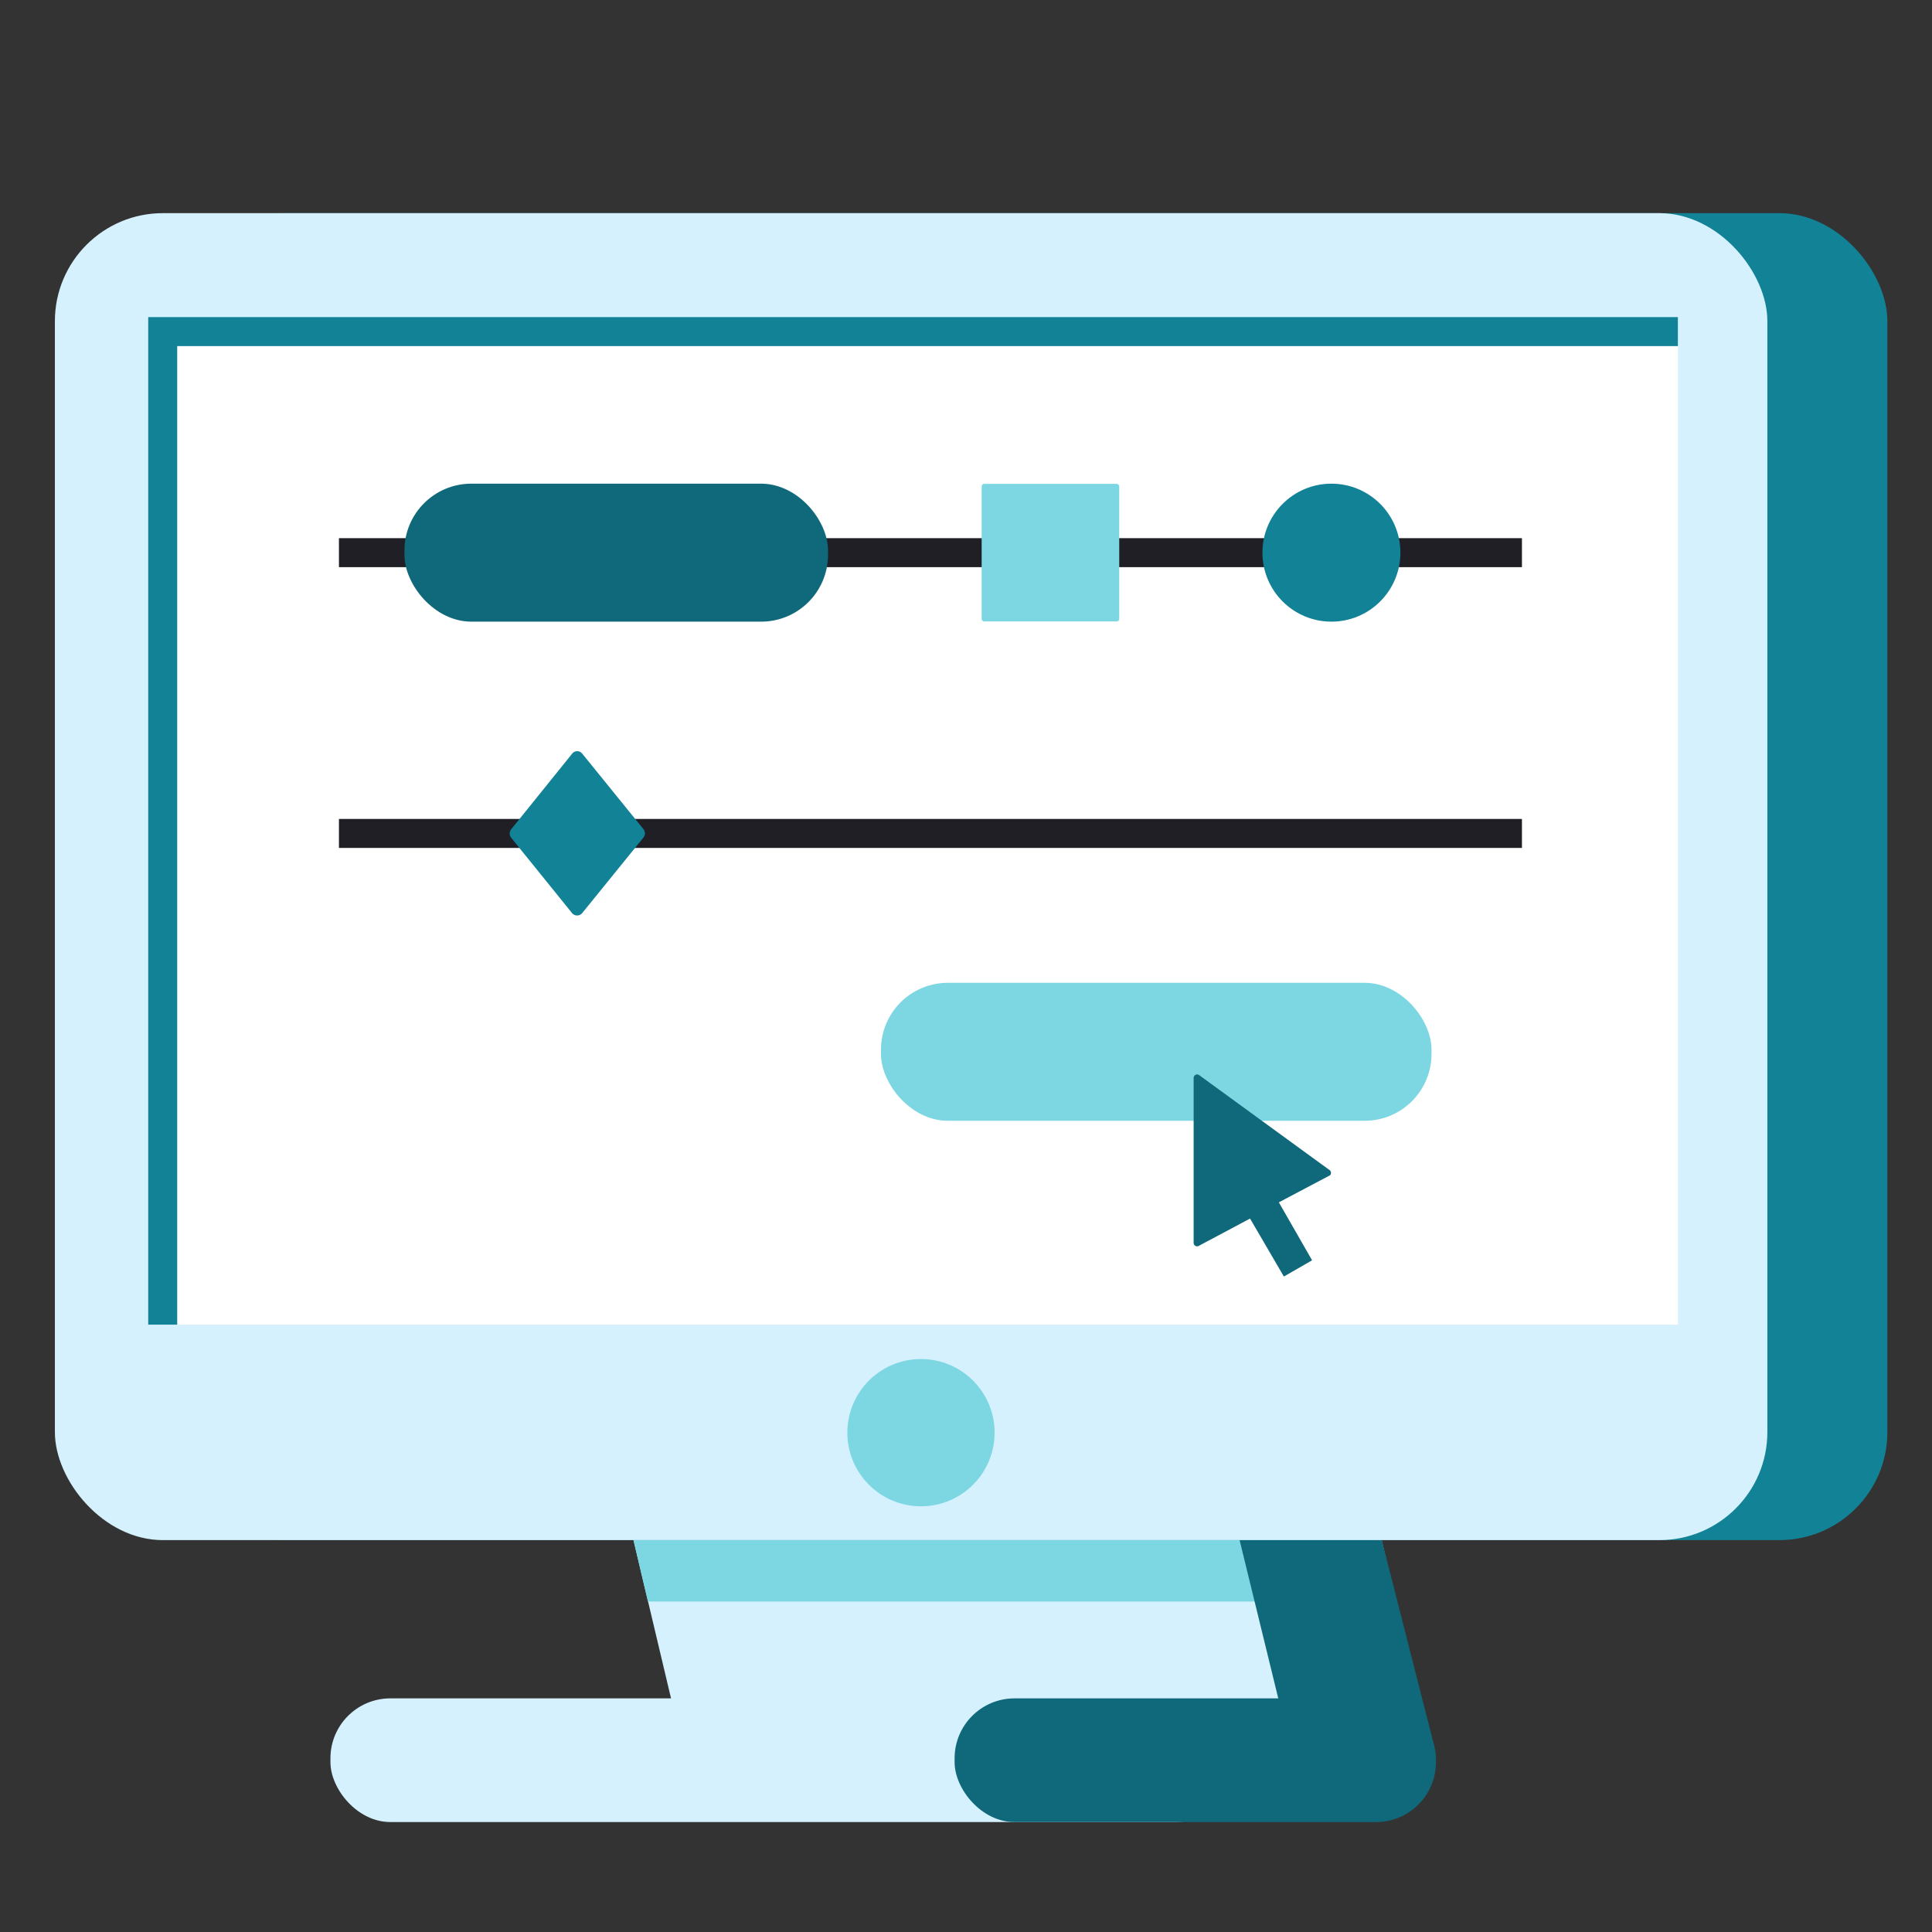
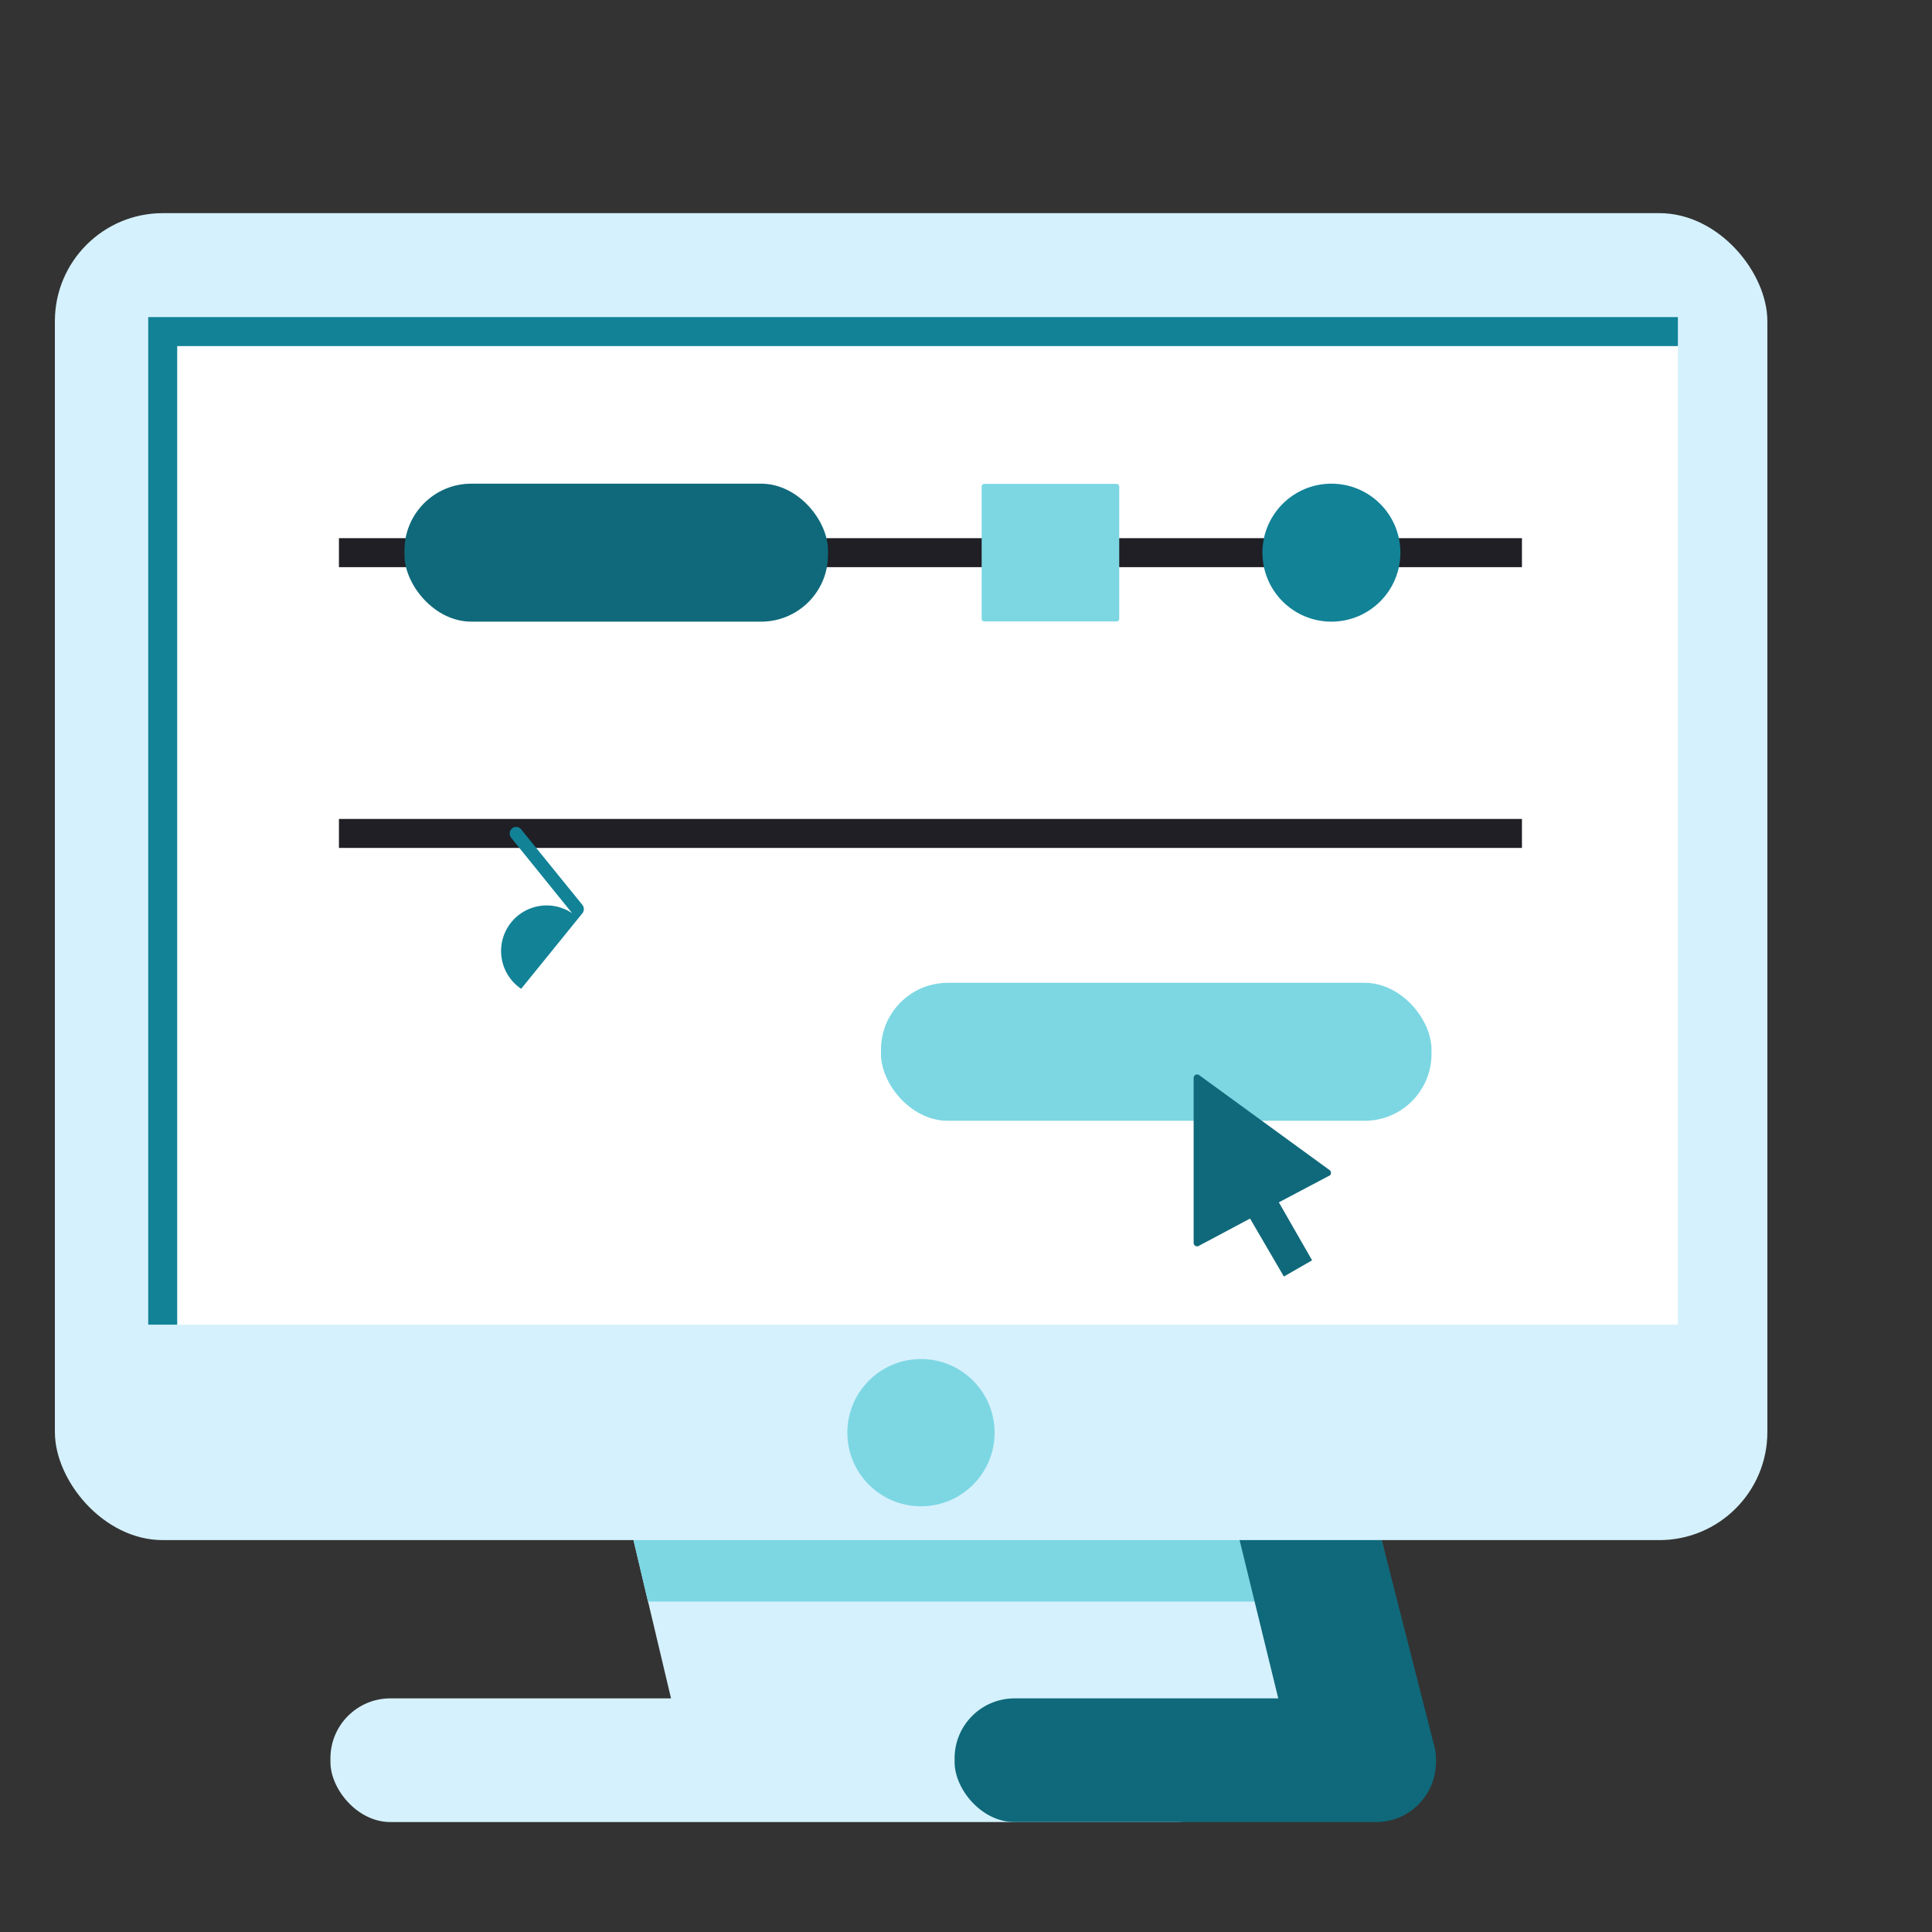
<svg xmlns="http://www.w3.org/2000/svg" viewBox="0 0 99.98 99.98">
  <rect x="0" y="0" width="99.98" height="99.98" fill="#333333" stroke="none" />
  <defs>
    <style>.cls-1{fill:#d5f1fd;}.cls-2{fill:#7cd7e3;}.cls-3{fill:#0f697a;}.cls-4{fill:#128297;}.cls-5{fill:#fff;}.cls-6,.cls-7,.cls-8{fill:none;}.cls-6{stroke:#1f1f25;}.cls-6,.cls-8{stroke-miterlimit:10;stroke-width:1.5px;}.cls-8{stroke:#128297;}</style>
  </defs>
  <g id="Layer_2" data-name="Layer 2">
    <g id="Background">
      <polygon class="cls-1" points="32.61 78.97 71.32 78.97 73.77 89.3 35.06 89.3 32.61 78.97" />
      <polygon class="cls-2" points="32.61 78.97 71.32 78.97 72.24 82.88 33.53 82.88 32.61 78.97" />
      <rect class="cls-1" x="17.1" y="87.89" width="46.83" height="6.4" rx="3.1" />
      <rect class="cls-3" x="49.4" y="87.89" width="24.91" height="6.4" rx="3.1" />
      <polygon class="cls-3" points="71.32 78.97 63.97 78.97 66.67 90.02 74.24 90.43 71.32 78.97" />
-       <rect class="cls-4" x="9.05" y="11.03" width="88.62" height="68.67" rx="5.59" transform="translate(106.72 90.73) rotate(-180)" />
      <rect class="cls-1" x="2.84" y="11.03" width="88.62" height="68.67" rx="5.59" transform="translate(94.3 90.73) rotate(-180)" />
      <rect class="cls-5" x="7.7" y="16.44" width="79.13" height="52.12" transform="translate(94.53 84.99) rotate(-180)" />
      <circle class="cls-2" cx="47.66" cy="74.14" r="3.81" />
      <line class="cls-6" x1="17.54" y1="28.6" x2="78.76" y2="28.6" />
      <line class="cls-6" x1="17.54" y1="43.13" x2="78.76" y2="43.13" />
-       <path class="cls-4" d="M29.61,47.26l-3.16-3.91a.35.35,0,0,1,0-.43L29.61,39a.33.33,0,0,1,.52,0l3.17,3.91a.35.35,0,0,1,0,.43l-3.17,3.91A.34.34,0,0,1,29.61,47.26Z" />
+       <path class="cls-4" d="M29.61,47.26l-3.16-3.91a.35.35,0,0,1,0-.43a.33.33,0,0,1,.52,0l3.17,3.91a.35.35,0,0,1,0,.43l-3.17,3.91A.34.34,0,0,1,29.61,47.26Z" />
      <rect class="cls-3" x="20.93" y="25.03" width="21.92" height="7.14" rx="3.46" />
      <circle class="cls-4" cx="68.9" cy="28.6" r="3.57" />
      <rect class="cls-2" x="45.59" y="50.86" width="28.49" height="7.14" rx="3.46" />
      <rect class="cls-2" x="50.8" y="25.04" width="7.12" height="7.12" rx="0.13" />
      <path class="cls-3" d="M68.83,60.57l-6.77-4.93a.18.18,0,0,0-.29.14v8.53a.18.18,0,0,0,.29.15l2.63-1.4,1.75,3,1.46-.84-1.72-3,2.65-1.4A.19.19,0,0,0,68.83,60.57Z" />
      <rect class="cls-7" width="99.98" height="99.98" />
      <polyline class="cls-8" points="86.83 17.16 8.42 17.16 8.42 68.55" />
    </g>
  </g>
</svg>